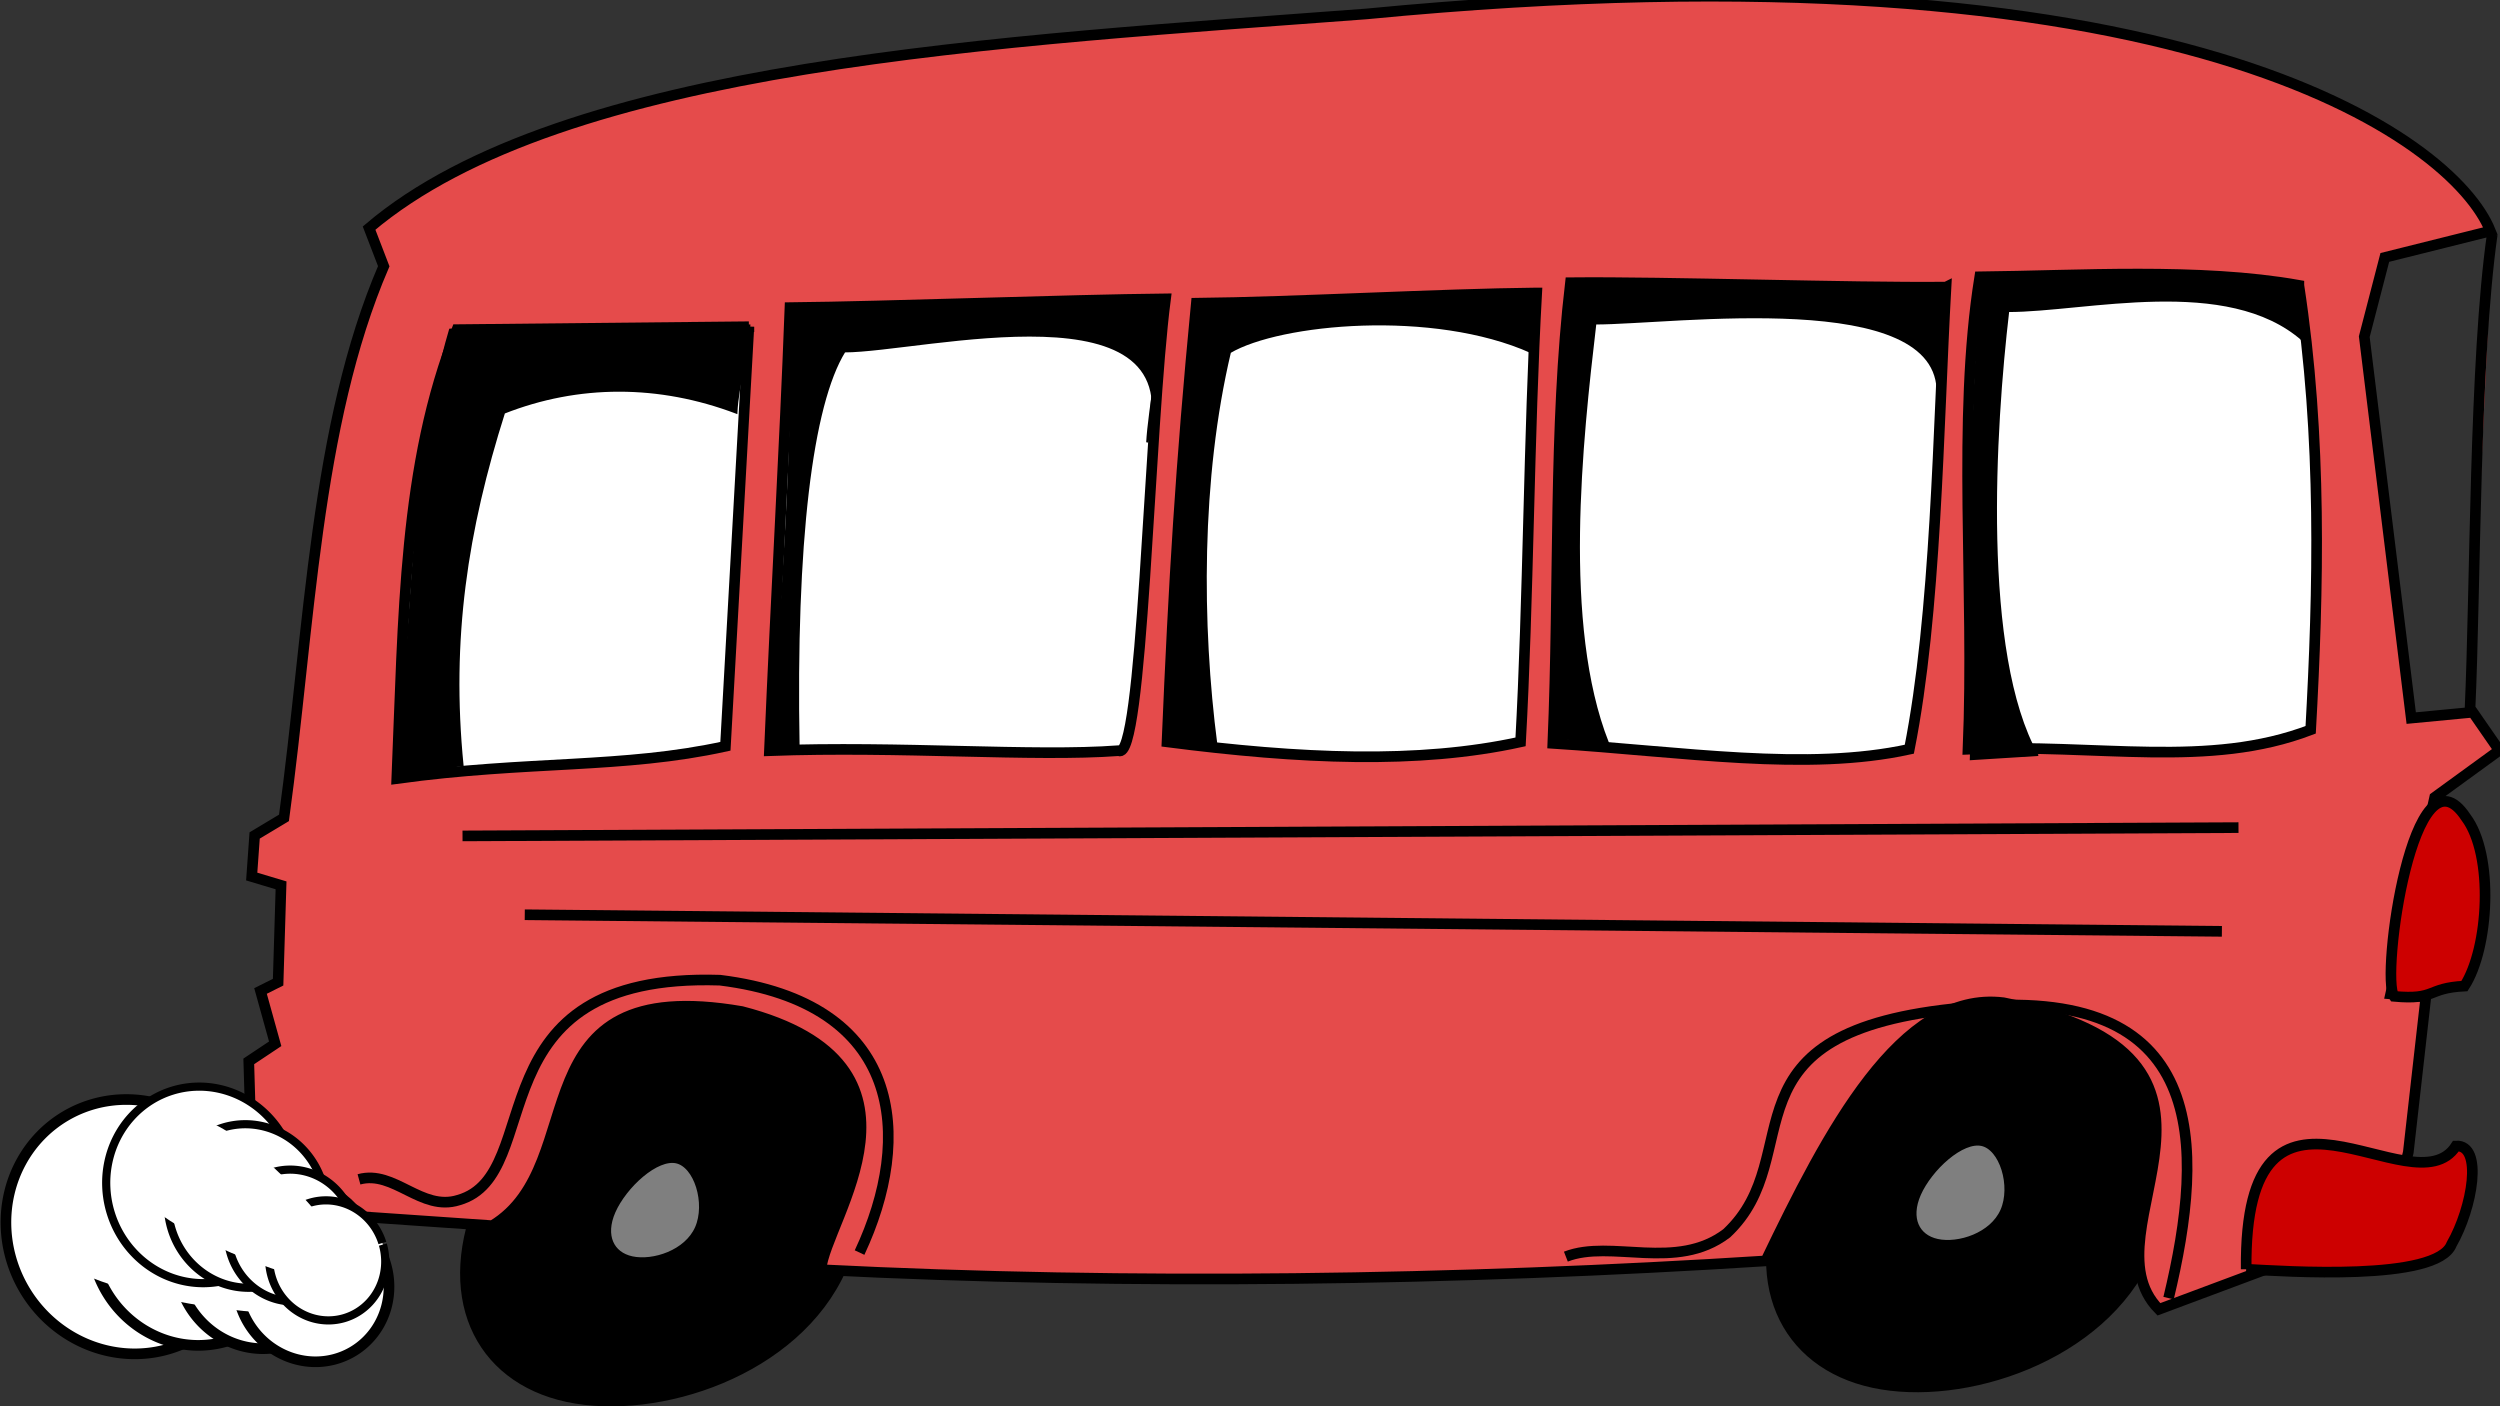
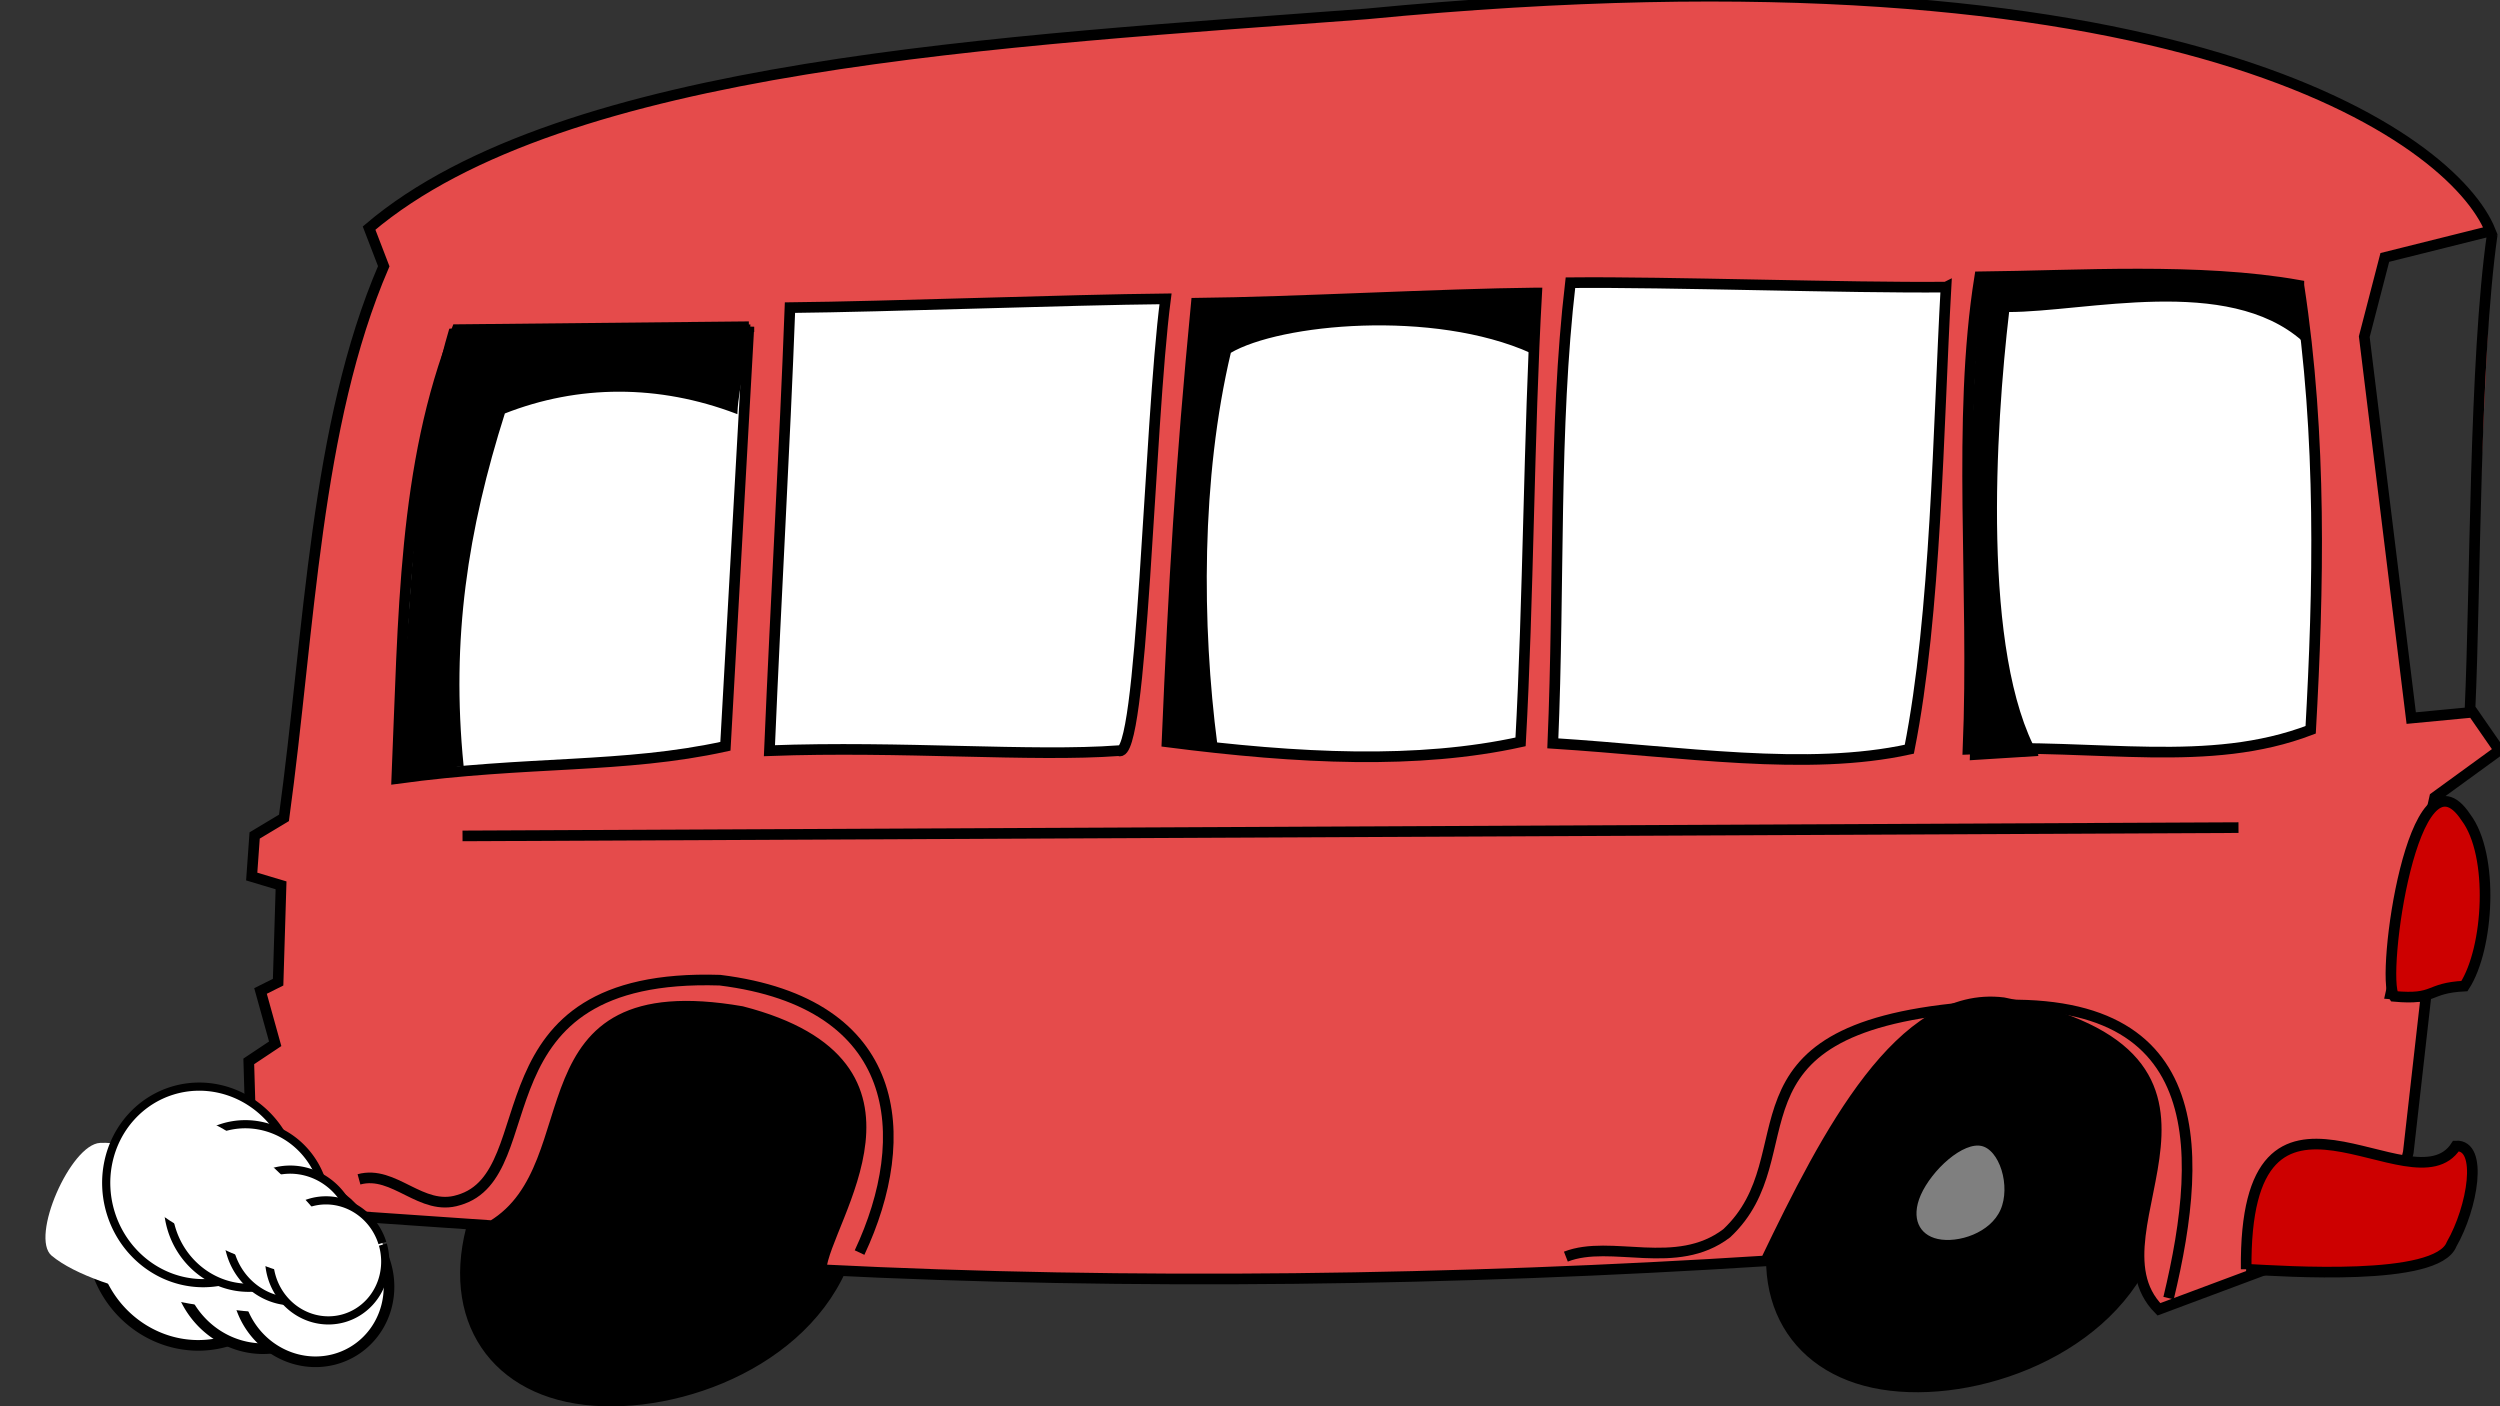
<svg xmlns="http://www.w3.org/2000/svg" width="548.758" height="308.702">
  <rect width="100%" height="100%" fill="#333333" stroke="none" />
  <g>
    <title>Layer 1</title>
    <g id="g3018">
      <path fill="#000000" fill-rule="evenodd" stroke="black" stroke-width="2.335" stroke-miterlimit="4" d="m164.649,215.954c-19.583,-4.213 -48.273,22.884 -58.292,45.541c-10.019,22.657 -1.366,40.873 18.216,45.086c19.583,4.213 50.095,-5.579 60.114,-28.235c10.019,-22.657 -0.455,-58.179 -20.038,-62.391z" id="path3979" />
      <path fill="#000000" fill-rule="evenodd" stroke="black" stroke-width="2.335" stroke-miterlimit="4" d="m451.315,212.856c-19.583,-4.212 -48.273,22.884 -58.292,45.541c-10.019,22.657 -1.366,40.873 18.216,45.086c19.583,4.213 50.095,-5.579 60.114,-28.235c10.019,-22.657 -0.455,-58.179 -20.038,-62.391z" id="path3981" />
      <path fill="#e54b4b" fill-rule="evenodd" stroke="black" stroke-width="2.335" stroke-miterlimit="4" id="path3961" d="m55.251,254.876l-0.644,-21.898l5.796,-3.864l-3.22,-11.593l3.864,-1.932l0.644,-21.254l-6.44,-1.932l0.644,-9.017l6.44,-3.864c5.689,-41.648 6.87,-86.195 21.898,-121.081l-3.22,-8.373c42.722,-36.281 139.544,-41.004 218.976,-47.015c178.339,-17.24 238.512,27.265 246.67,47.659l-23.186,5.796l-4.508,17.389l10.305,83.726l13.525,-1.288l5.796,8.373l-14.169,10.305l-9.661,43.151l7.729,0.644l-3.864,34.135l-3.864,15.457l-50.88,18.999c-17.282,-17.497 26.621,-55.281 -34.134,-67.303c-22.542,-2.791 -38.643,28.553 -52.168,56.676c-67.41,4.294 -139.329,5.367 -207.383,1.932c0.859,-10.949 27.935,-44.973 -17.389,-56.676c-50.131,-8.653 -32.417,33.49 -54.744,47.015l-56.032,-3.864l3.22,-10.305zm491.799,-203.404c-3.954,27.787 -3.655,77.641 -4.874,104.184" />
      <path fill="none" fill-opacity="0.75" fill-rule="evenodd" stroke="black" stroke-width="2.335" stroke-miterlimit="4" d="m476.009,284.943c8.121,-33.776 8.956,-69.374 -44.858,-63.757c-55.181,5.01 -33.624,32.226 -52.144,49.531c-11.082,8.425 -25.351,1.247 -35.294,5.118" id="path9237" />
      <path fill="#7f7f7f" fill-rule="evenodd" stroke="black" stroke-width="2.335" stroke-miterlimit="4" d="m435.165,250.397c-4.907,-1.056 -12.096,5.734 -14.606,11.411c-2.51,5.677 -0.342,10.242 4.564,11.297c4.907,1.056 12.552,-1.398 15.063,-7.075c2.51,-5.677 -0.114,-14.578 -5.021,-15.633z" id="path5731" />
      <path fill="#cd0000" fill-rule="evenodd" stroke="black" stroke-width="2.335" stroke-miterlimit="4" d="m493.045,278.599c-0.537,-51.094 36.603,-12.344 46.049,-27.05c6.011,-0.322 3.65,13.525 -0.966,21.576c-3.22,8.265 -36.711,5.904 -45.083,5.474z" id="path3965" />
      <path fill="#cd0000" fill-rule="evenodd" stroke="black" stroke-width="2.335" stroke-miterlimit="4" d="m540.952,216.448c5.367,-8.265 6.548,-28.767 0.322,-37.033c-11.485,-17.389 -18.785,35.101 -15.779,39.287c9.339,0.859 7.085,-1.825 15.457,-2.254z" id="path3967" />
      <path fill="white" fill-rule="evenodd" stroke="black" stroke-width="2.335" stroke-miterlimit="4" d="m164.383,71.713c-1.717,30.7 -3.435,61.399 -5.152,92.099c-22.434,4.938 -43.258,3.113 -72.133,7.085c1.503,-35.423 1.395,-68.913 13.203,-98.539c21.361,-0.215 42.722,-0.429 64.083,-0.644z" id="path3969" />
      <path fill="white" fill-rule="evenodd" stroke="black" stroke-width="2.335" stroke-miterlimit="4" d="m255.838,65.595c-3.65,28.123 -5.045,101.974 -10.305,99.183c-18.892,1.395 -47.767,-1.073 -76.642,0c1.503,-35.423 3.328,-65.693 4.508,-97.251c21.361,-0.215 61.077,-1.717 82.438,-1.932z" id="path3971" />
      <path fill="white" fill-rule="evenodd" stroke="black" stroke-width="2.335" stroke-miterlimit="4" d="m337.31,64.306c-1.717,30.7 -1.825,67.84 -3.542,98.539c-22.434,4.938 -48.411,3.757 -77.608,0c1.503,-35.423 3.006,-60.54 6.44,-96.285c21.361,-0.215 53.349,-2.039 74.709,-2.254z" id="path3973" />
      <path fill="white" fill-rule="evenodd" stroke="black" stroke-width="2.335" stroke-miterlimit="4" d="m427.154,63.018c-1.717,30.7 -2.147,71.704 -8.051,101.437c-22.434,4.938 -49.699,0.537 -78.252,-1.288c1.503,-35.423 0.107,-68.913 3.864,-101.115c21.361,-0.215 61.077,1.181 82.438,0.966z" id="path3975" />
      <path fill="white" fill-rule="evenodd" stroke="black" stroke-width="2.335" stroke-miterlimit="4" d="m504.609,62.628c5.114,33.432 4.307,66.864 2.59,97.564c-22.434,8.581 -46.34,3.025 -75.215,4.264c1.503,-35.423 -2.469,-72.133 2.576,-103.692c21.361,-0.215 48.232,-2.021 70.049,1.863z" id="path3977" />
      <path fill="black" fill-rule="evenodd" stroke="black" stroke-width="0.458px" d="m101.524,168.001c-4.858,0.304 -9.715,2.217 -14.573,2.521c3.947,-32.182 2.741,-67.263 11.841,-98.157c21.252,-0.304 44.437,-0.607 65.69,-0.911c-0.304,6.376 -2.539,12.751 -2.843,19.127c-17.002,-6.44 -34.648,-6.44 -51.006,0c-8.188,25.807 -11.869,49.681 -9.108,77.42z" id="path6606" />
-       <path fill="black" fill-rule="evenodd" stroke="black" stroke-width="0.458px" d="m175.285,163.884c-4.858,0.304 -0.699,-0.359 -5.556,-0.055c1.693,-32.504 4.674,-63.721 3.79,-96.225c21.252,-0.304 60.86,-1.251 82.113,-1.555c-0.304,6.376 -3.505,24.666 -3.809,31.042c10.692,-35.745 -49.461,-19.965 -66.463,-19.965c-7.222,11.638 -10.902,41.952 -10.074,86.758z" id="path7481" />
      <path fill="black" fill-rule="evenodd" stroke="black" stroke-width="0.458px" d="m266.984,163.405c-4.858,0.304 -6.173,-0.359 -11.031,-0.055c3.947,-32.182 3.385,-64.365 7.332,-96.547c21.252,-0.304 52.81,-1.895 74.062,-2.199c-0.304,6.376 -0.929,6.311 -1.233,12.687c-21.51,-9.661 -55.258,-6.44 -66.141,0c-6.578,27.739 -6.394,59.986 -2.99,86.114z" id="path7483" />
-       <path fill="black" fill-rule="evenodd" stroke="black" stroke-width="0.458px" d="m352.91,162.992c-4.858,0.304 -7.438,-1.214 -12.296,-0.911c3.947,-32.182 1.063,-68.008 5.01,-100.19c21.252,-0.304 59.626,1.65 80.878,1.346c-0.304,6.376 -0.878,16.87 -1.181,23.246c0.759,-23.681 -58.141,-15.484 -75.143,-15.484c-3.036,25.807 -7.438,66.186 2.732,91.993z" id="path7485" />
      <path fill="black" fill-rule="evenodd" stroke="black" stroke-width="0.458px" d="m447.18,165.724c-4.858,0.304 -9.715,0.607 -14.573,0.911c1.214,-32.182 -1.214,-73.017 2.732,-105.2c21.253,-0.304 39.772,-1.518 68.767,0.911c-0.304,6.376 1.67,5.92 1.366,12.296c-16.547,-14.573 -47.666,-6.376 -64.668,-6.376c-3.036,25.807 -6.072,75.294 6.376,97.458z" id="path7487" />
      <path fill="none" fill-opacity="0.75" fill-rule="evenodd" stroke="black" stroke-width="2.335" stroke-miterlimit="4" d="m491.355,181.664l-389.831,1.822" id="path9241" />
-       <path fill="none" fill-opacity="0.75" fill-rule="evenodd" stroke="black" stroke-width="2.335" stroke-miterlimit="4" d="m487.712,204.434l-372.525,-3.643" id="path9243" />
      <path fill="none" fill-opacity="0.75" fill-rule="evenodd" stroke="black" stroke-width="2.335" stroke-miterlimit="4" d="m188.677,274.945c11.971,-25.512 9.551,-54.802 -30.646,-59.792c-54.923,-1.744 -37.638,42.657 -57.372,48.273c-8.197,2.581 -14.118,-6.679 -21.86,-4.554" id="path9239" />
-       <path fill="#7f7f7f" fill-rule="evenodd" stroke="black" stroke-width="2.335" stroke-miterlimit="4" d="m148.623,254.207c-4.907,-1.055 -12.096,5.734 -14.606,11.411c-2.51,5.677 -0.342,10.242 4.564,11.297c4.907,1.056 12.552,-1.398 15.063,-7.075c2.51,-5.677 -0.114,-14.578 -5.021,-15.633z" id="path5729" />
      <path fill="#cd0000" fill-rule="evenodd" stroke="black" stroke-width="2.335" stroke-miterlimit="4" d="m80.657,280.062c2.791,-8.265 -2.147,-25.547 -30.27,-19.965c-0.859,6.44 0.215,14.813 3.22,18.999c9.339,0.859 18.677,1.395 27.05,0.966z" id="path3963" />
      <g id="g17987" transform="matrix(0.399, -0.224, 0.224, 0.399, -250.984, 57.082)">
-         <path fill="white" stroke="black" stroke-width="5.1" stroke-miterlimit="4" d="m365.059,703.504a59.176,61.567 0 1 1 -0.023,-1.718" id="path16231" />
        <path fill="white" stroke="black" stroke-width="5.1" stroke-miterlimit="4" d="m379.003,723.99a49.244,51.234 0 1 1 -0.019,-1.43" id="path17106" />
        <path fill="white" stroke="black" stroke-width="5.1" stroke-miterlimit="4" d="m391.215,749.358a39.68,41.283 0 1 1 -0.015,-1.152" id="path17110" />
        <path fill="white" stroke="black" stroke-width="5.1" stroke-miterlimit="4" d="m404.847,770.365a36.142,37.602 0 1 1 -0.014,-1.049" id="path17108" />
        <path fill="white" fill-rule="evenodd" stroke-width="1px" id="path17112" d="m375.521,751.845c-11.7,-30.523 -38.909,-78.647 -62.674,-90.529c-12.712,-6.356 -51.651,23.046 -46.757,35.814c10.36,27.026 63.757,69.185 92.519,83.566c7.715,3.857 20.466,-19.58 16.912,-28.85z" />
      </g>
      <g id="g17994" transform="matrix(0.338, -0.096, 0.096, 0.338, -52.895, 123.407)">
        <path fill="white" stroke="black" stroke-width="5.1" stroke-miterlimit="4" d="m218.634,449.679a59.176,61.567 0 1 1 -0.023,-1.718" id="path17996" />
        <path fill="white" stroke="black" stroke-width="5.1" stroke-miterlimit="4" d="m232.578,470.166a49.244,51.234 0 1 1 -0.019,-1.43" id="path17998" />
        <path fill="white" stroke="black" stroke-width="5.1" stroke-miterlimit="4" d="m244.789,495.534a39.68,41.283 0 1 1 -0.015,-1.152" id="path18000" />
        <path fill="white" stroke="black" stroke-width="5.1" stroke-miterlimit="4" d="m258.422,516.541a36.142,37.602 0 1 1 -0.014,-1.049" id="path18002" />
        <path fill="white" fill-rule="evenodd" stroke-width="1px" id="path18004" d="m229.096,498.021c-11.7,-30.523 -38.909,-78.647 -62.674,-90.529c-12.712,-6.356 -51.651,23.046 -46.757,35.814c10.36,27.026 63.757,69.185 92.519,83.566c7.715,3.857 20.466,-19.58 16.912,-28.85z" />
      </g>
    </g>
  </g>
</svg>